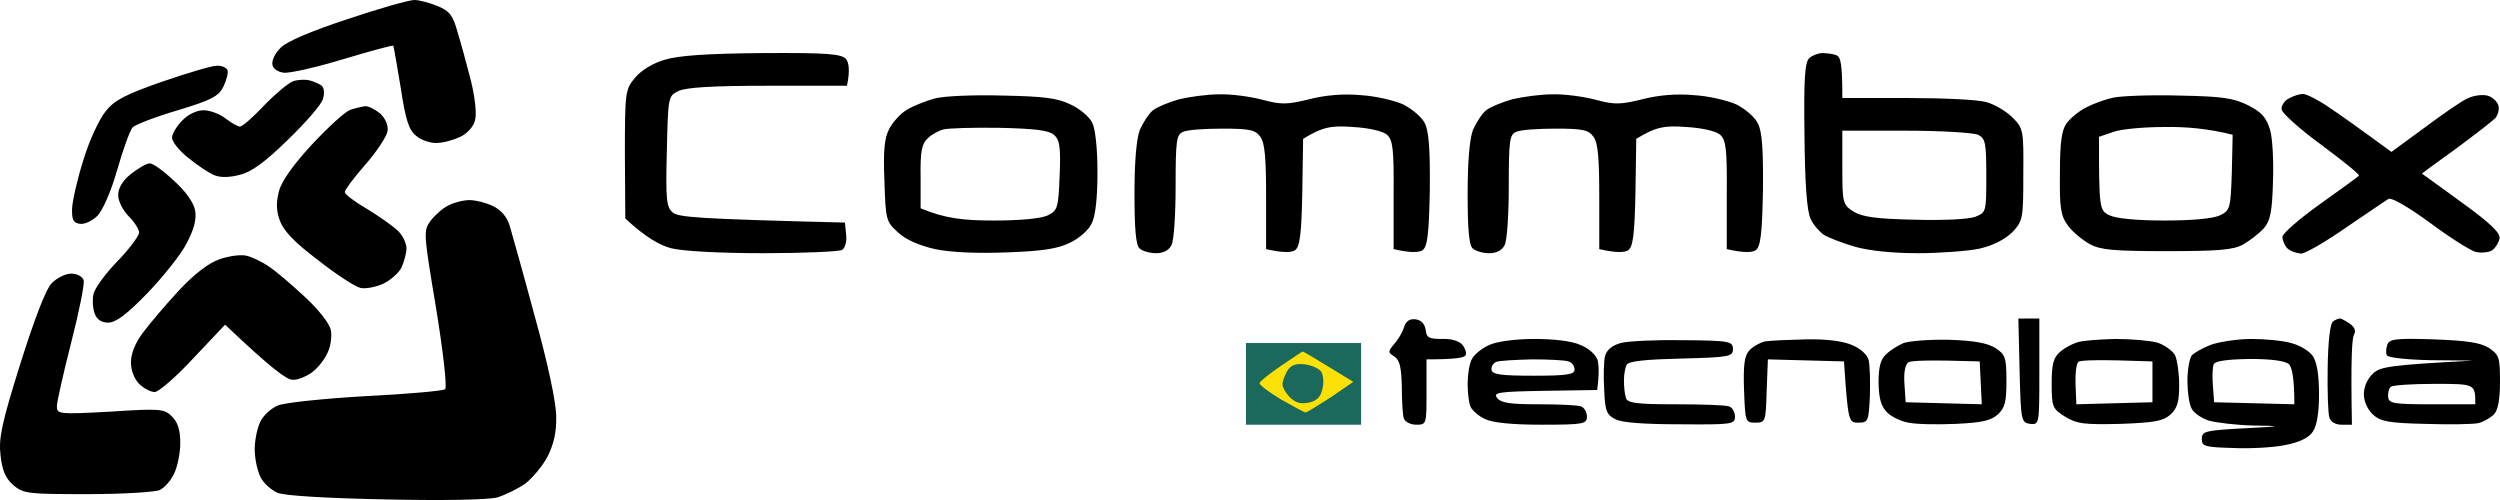
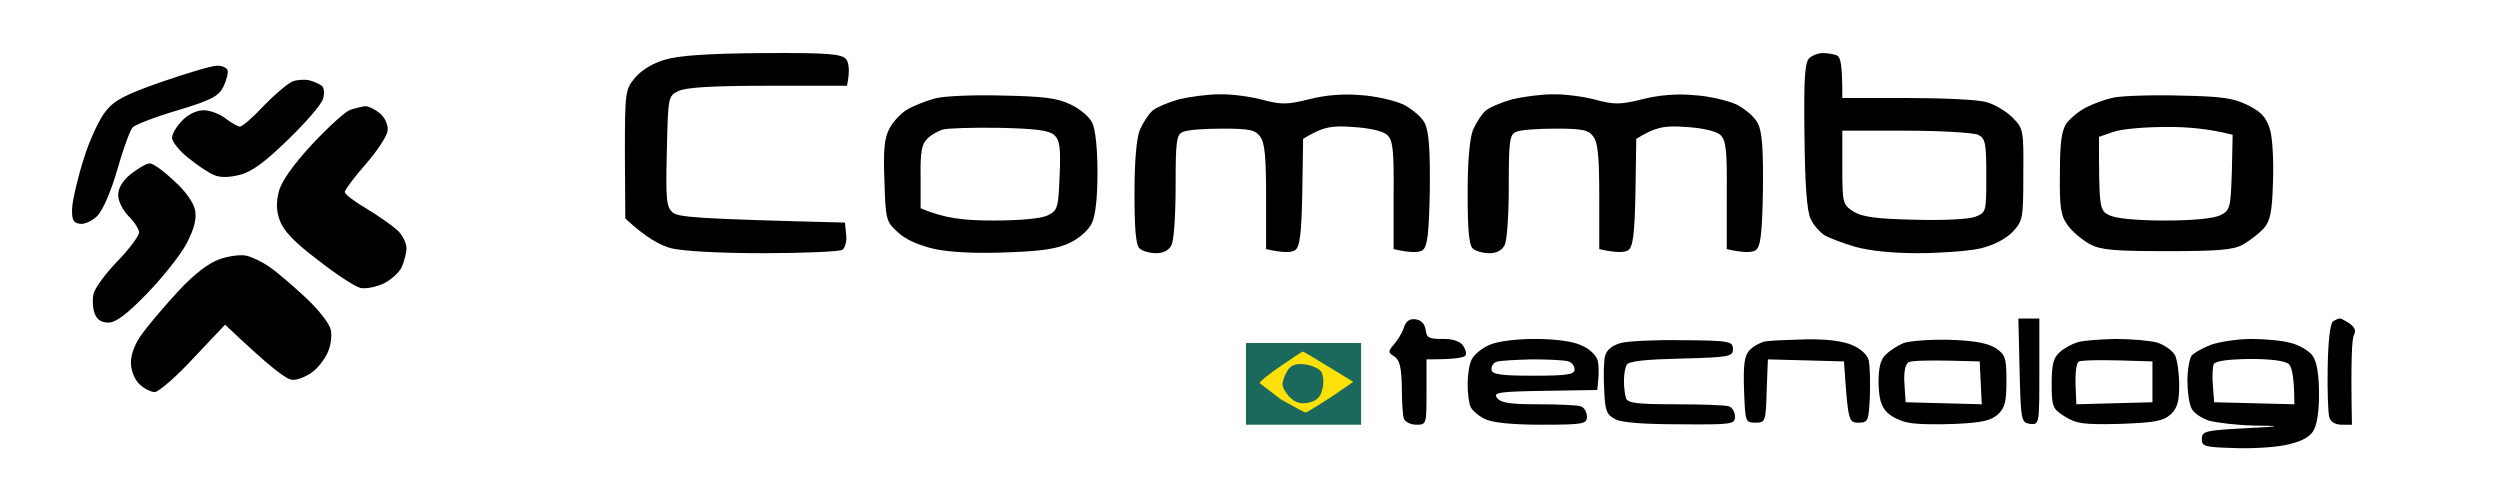
<svg xmlns="http://www.w3.org/2000/svg" width="205" height="41" viewBox="0 0 205 41" fill="none">
-   <path fill-rule="evenodd" clip-rule="evenodd" d="M33.973 0C34.378 0 35.255 0.234 35.895 0.502C36.873 0.904 37.143 1.272 37.514 2.612C37.784 3.483 38.256 5.224 38.593 6.53C38.931 7.869 39.099 9.276 38.964 9.812C38.863 10.347 38.357 10.917 37.75 11.218C37.177 11.486 36.334 11.72 35.828 11.72C35.288 11.754 34.546 11.486 34.142 11.151C33.534 10.682 33.265 9.878 32.86 7.2C32.556 5.358 32.287 3.817 32.253 3.75C32.219 3.683 30.364 4.186 28.138 4.856C25.912 5.525 23.72 6.028 23.248 5.961C22.776 5.894 22.371 5.626 22.337 5.291C22.27 4.956 22.573 4.32 23.012 3.918C23.484 3.416 25.44 2.578 28.476 1.574C31.072 0.703 33.534 0 33.973 0ZM188.845 7.702C189.115 7.702 190.127 8.204 191.037 8.84C191.982 9.477 193.499 10.548 196.096 12.457L198.794 10.481C200.278 9.376 201.863 8.271 202.336 8.07C202.808 7.836 203.516 7.735 203.954 7.836C204.359 7.936 204.764 8.305 204.865 8.639C204.966 8.941 204.831 9.41 204.629 9.678C204.393 9.912 202.943 11.05 201.391 12.189C199.84 13.294 198.592 14.232 198.592 14.232C198.592 14.232 200.042 15.27 201.83 16.576C204.191 18.284 205.034 19.087 204.966 19.556C204.899 19.891 204.629 20.326 204.359 20.527C204.089 20.695 203.482 20.762 203.01 20.661C202.538 20.527 200.852 19.456 199.233 18.25C197.445 16.944 196.096 16.174 195.86 16.308C195.624 16.442 194.073 17.513 192.386 18.652C190.7 19.824 189.047 20.795 188.676 20.795C188.305 20.762 187.799 20.594 187.563 20.36C187.327 20.125 187.159 19.69 187.159 19.422C187.159 19.154 188.541 17.949 190.228 16.743C191.914 15.538 193.364 14.5 193.432 14.399C193.499 14.299 192.116 13.194 190.363 11.888C188.575 10.582 187.125 9.276 187.091 8.974C187.057 8.673 187.327 8.238 187.698 8.07C188.036 7.869 188.575 7.702 188.845 7.702ZM38.492 16.408C39.032 16.408 39.909 16.643 40.448 16.911C41.089 17.212 41.595 17.815 41.797 18.518C41.966 19.087 42.91 22.436 43.855 25.952C44.934 29.836 45.608 33.018 45.608 34.156C45.642 35.429 45.406 36.433 44.9 37.438C44.496 38.208 43.652 39.213 43.079 39.648C42.472 40.083 41.426 40.586 40.786 40.786C40.077 40.987 36.401 41.054 31.68 40.954C26.755 40.853 23.383 40.653 22.776 40.418C22.236 40.184 21.595 39.614 21.359 39.112C21.089 38.576 20.887 37.572 20.887 36.835C20.887 36.098 21.089 35.094 21.359 34.558C21.595 34.056 22.236 33.486 22.776 33.252C23.315 33.018 26.553 32.683 29.993 32.482C33.433 32.314 36.367 32.047 36.502 31.913C36.671 31.745 36.334 28.798 35.76 25.282C34.715 19.02 34.715 18.92 35.322 18.083C35.693 17.614 36.334 17.045 36.772 16.844C37.211 16.609 37.986 16.408 38.526 16.408H38.492ZM5.845 22.436C6.317 22.436 6.756 22.67 6.857 22.972C6.958 23.239 6.486 25.55 5.845 28.062C5.204 30.573 4.665 32.951 4.665 33.319C4.665 33.955 4.799 33.989 9.049 33.754C13.164 33.486 13.467 33.52 14.108 34.156C14.58 34.625 14.783 35.261 14.783 36.333C14.783 37.17 14.546 38.275 14.277 38.844C14.007 39.413 13.467 40.016 13.096 40.184C12.725 40.351 10.061 40.519 7.194 40.519C2.27 40.519 1.933 40.485 1.09 39.782C0.449 39.213 0.179 38.576 0.044 37.337C-0.125 35.931 0.145 34.692 1.663 29.836C2.81 26.22 3.754 23.708 4.226 23.24C4.631 22.804 5.373 22.436 5.845 22.436ZM199.57 27.827C202.268 27.928 203.415 28.095 204.089 28.53C204.933 29.1 205 29.301 205 31.31C205 32.783 204.831 33.654 204.494 33.989C204.224 34.257 203.651 34.591 203.246 34.692C202.808 34.792 200.852 34.826 198.895 34.759C195.86 34.692 195.186 34.558 194.578 33.989C194.14 33.587 193.836 32.917 193.836 32.314C193.836 31.712 194.14 31.042 194.578 30.64C195.152 30.071 195.928 29.937 202.808 29.569L199.368 29.535C197.445 29.502 195.826 29.334 195.725 29.133C195.624 28.966 195.658 28.564 195.759 28.262C195.928 27.794 196.467 27.727 199.57 27.827ZM195.826 32.549C195.894 33.084 196.231 33.151 199.435 33.151H202.976C202.976 31.477 202.976 31.477 199.671 31.477C197.85 31.477 196.231 31.578 196.062 31.712C195.894 31.812 195.793 32.214 195.826 32.549Z" fill="black" />
  <path d="M102.168 34.826V28.129H111.611V34.826H102.168Z" fill="#1B685D" />
  <path fill-rule="evenodd" clip-rule="evenodd" d="M62.539 4.353C67.936 4.32 69.015 4.42 69.386 4.856C69.588 5.123 69.723 5.726 69.453 7.032H62.944C58.425 7.032 56.232 7.166 55.625 7.467C54.782 7.869 54.782 7.97 54.681 12.39C54.58 16.341 54.647 16.978 55.153 17.413C55.592 17.815 57.143 17.949 69.284 18.25L69.386 19.255C69.453 19.824 69.284 20.36 69.049 20.494C68.812 20.628 65.912 20.762 62.607 20.762C58.964 20.762 55.996 20.594 55.052 20.36C54.141 20.125 52.961 19.489 51.275 17.915L51.241 12.624C51.241 7.501 51.275 7.334 52.084 6.362C52.59 5.76 53.568 5.157 54.546 4.889C55.659 4.554 58.054 4.387 62.539 4.353ZM149.452 4.353C149.79 4.353 150.296 4.42 150.565 4.521C150.936 4.655 151.071 5.157 151.071 8.037H156.4C159.301 8.037 162.235 8.171 162.876 8.372C163.516 8.539 164.494 9.108 165 9.611C165.911 10.515 165.945 10.649 165.911 14.332C165.911 17.949 165.877 18.116 165 19.054C164.36 19.657 163.449 20.125 162.302 20.393C161.324 20.594 159.031 20.762 157.243 20.762C155.152 20.762 153.264 20.561 152.083 20.226C151.071 19.924 149.925 19.489 149.554 19.255C149.183 18.987 148.677 18.418 148.474 17.949C148.171 17.379 148.002 15.069 147.968 11.117C147.901 6.362 148.002 5.09 148.373 4.755C148.643 4.521 149.115 4.353 149.452 4.353ZM151.071 13.729C151.071 16.643 151.105 16.777 151.982 17.346C152.69 17.781 153.803 17.949 156.973 18.016C159.368 18.083 161.392 17.982 161.965 17.781C162.876 17.413 162.876 17.379 162.876 14.399C162.876 11.72 162.808 11.352 162.201 11.05C161.83 10.883 159.166 10.716 156.299 10.716H151.071V13.729ZM17.75 5.391C18.189 5.358 18.594 5.559 18.661 5.76C18.729 5.994 18.56 6.597 18.324 7.099C17.919 7.903 17.346 8.204 14.58 9.041C12.759 9.577 11.106 10.213 10.87 10.448C10.668 10.682 10.095 12.223 9.622 13.897C9.116 15.672 8.442 17.212 8.003 17.681C7.565 18.116 6.924 18.418 6.553 18.351C6.014 18.284 5.879 18.016 5.912 17.078C5.946 16.442 6.351 14.634 6.857 13.06C7.329 11.486 8.172 9.711 8.678 9.108C9.386 8.204 10.331 7.735 13.299 6.697C15.356 5.994 17.346 5.391 17.784 5.391H17.75ZM25.406 6.597C25.777 6.697 26.216 6.898 26.384 7.032C26.587 7.2 26.62 7.668 26.486 8.104C26.384 8.539 25.103 10.012 23.653 11.419C21.764 13.261 20.651 14.098 19.673 14.332C18.796 14.567 18.054 14.567 17.582 14.366C17.143 14.198 16.199 13.562 15.457 12.959C14.715 12.39 14.108 11.62 14.108 11.285C14.108 10.983 14.479 10.347 14.951 9.878C15.423 9.376 16.132 9.041 16.705 9.041C17.211 9.041 18.02 9.343 18.492 9.711C18.965 10.079 19.504 10.381 19.673 10.381C19.875 10.381 20.752 9.611 21.663 8.639C22.573 7.702 23.653 6.798 24.024 6.664C24.428 6.53 25.035 6.496 25.406 6.597ZM82.236 7.836C85.574 7.903 86.721 8.037 87.8 8.573C88.542 8.907 89.318 9.577 89.554 10.046C89.824 10.548 89.993 12.223 89.993 14.131C89.993 16.241 89.824 17.748 89.52 18.317C89.284 18.853 88.475 19.556 87.767 19.891C86.755 20.393 85.507 20.594 82.573 20.695C80.144 20.795 77.952 20.695 76.671 20.427C75.355 20.125 74.276 19.657 73.635 19.054C72.657 18.183 72.624 18.016 72.522 14.835C72.421 12.29 72.522 11.318 72.927 10.548C73.231 9.979 73.871 9.276 74.411 8.974C74.917 8.673 75.929 8.271 76.671 8.07C77.413 7.869 79.908 7.769 82.236 7.836ZM76.064 11.352C75.591 11.787 75.457 12.423 75.49 14.466V17.078C77.48 17.915 78.998 18.083 81.493 18.083C83.719 18.083 85.439 17.915 85.945 17.647C86.721 17.245 86.789 17.045 86.89 14.399C86.991 12.022 86.89 11.452 86.418 11.05C85.979 10.682 84.866 10.548 81.932 10.481C79.773 10.448 77.716 10.515 77.345 10.615C76.974 10.716 76.401 11.017 76.064 11.352ZM99.942 7.735C100.886 7.702 102.471 7.903 103.483 8.171C105.102 8.606 105.574 8.573 107.362 8.137C108.643 7.802 110.161 7.668 111.578 7.802C112.792 7.869 114.343 8.238 115.085 8.573C115.793 8.941 116.603 9.611 116.839 10.113C117.176 10.816 117.277 12.29 117.244 15.605C117.176 19.255 117.041 20.259 116.637 20.527C116.367 20.695 115.726 20.762 114.276 20.427V15.973C114.309 12.189 114.208 11.486 113.736 11.05C113.399 10.749 112.218 10.481 110.937 10.414C109.25 10.28 108.475 10.381 106.856 11.385L106.788 15.772C106.721 19.255 106.586 20.259 106.181 20.527C105.912 20.695 105.271 20.762 103.82 20.427V16.14C103.82 12.959 103.719 11.72 103.348 11.218C102.944 10.649 102.471 10.548 100.212 10.548C98.761 10.548 97.311 10.649 97.008 10.816C96.468 11.017 96.401 11.553 96.401 15.236C96.401 17.547 96.266 19.724 96.063 20.092C95.861 20.527 95.389 20.762 94.816 20.762C94.276 20.762 93.669 20.594 93.433 20.36C93.129 20.058 93.028 18.685 93.028 15.839C93.028 13.16 93.197 11.352 93.466 10.649C93.736 10.046 94.208 9.309 94.546 9.041C94.883 8.773 95.861 8.372 96.704 8.137C97.547 7.936 99.031 7.735 99.942 7.735ZM127.26 7.735C128.205 7.702 129.79 7.903 130.802 8.171C132.421 8.606 132.893 8.573 134.68 8.137C135.962 7.802 137.48 7.668 138.896 7.802C140.11 7.869 141.662 8.238 142.404 8.573C143.112 8.941 143.921 9.611 144.157 10.146C144.495 10.816 144.596 12.29 144.562 15.605C144.495 19.255 144.36 20.259 143.955 20.527C143.685 20.695 143.044 20.762 141.594 20.427V15.973C141.628 12.189 141.527 11.486 141.055 11.05C140.717 10.749 139.537 10.481 138.255 10.414C136.569 10.28 135.793 10.381 134.174 11.385L134.107 15.772C134.039 19.255 133.905 20.259 133.5 20.527C133.23 20.695 132.589 20.762 131.139 20.427V16.174C131.139 12.959 131.038 11.72 130.667 11.218C130.262 10.649 129.79 10.548 127.53 10.548C126.08 10.548 124.63 10.649 124.326 10.816C123.787 11.017 123.719 11.553 123.719 15.236C123.719 17.547 123.584 19.724 123.382 20.092C123.179 20.527 122.707 20.762 122.134 20.762C121.594 20.762 120.987 20.594 120.751 20.36C120.448 20.058 120.346 18.685 120.346 15.839C120.346 13.16 120.515 11.352 120.785 10.649C121.055 10.046 121.527 9.309 121.864 9.041C122.201 8.773 123.179 8.372 124.023 8.137C124.866 7.936 126.35 7.735 127.26 7.735ZM178.693 7.836C182.235 7.903 183.145 8.037 184.359 8.639C185.472 9.209 185.843 9.644 186.147 10.649C186.349 11.318 186.45 13.261 186.383 14.935C186.316 17.446 186.147 18.15 185.607 18.752C185.236 19.154 184.494 19.724 183.921 20.058C183.111 20.494 181.897 20.594 177.682 20.594C173.331 20.594 172.252 20.494 171.375 20.025C170.768 19.69 169.958 19.02 169.587 18.518C168.98 17.714 168.879 17.078 168.913 14.232C168.913 11.687 169.048 10.716 169.452 10.113C169.756 9.711 170.464 9.108 171.071 8.807C171.644 8.506 172.656 8.137 173.297 8.003C173.938 7.869 176.366 7.769 178.693 7.836ZM172.117 11.218C172.117 17.078 172.15 17.245 172.96 17.647C173.499 17.915 175.186 18.083 177.513 18.083C179.84 18.083 181.526 17.915 182.066 17.647C182.875 17.245 182.909 17.045 183.01 14.131L183.078 11.05C181.122 10.548 179.199 10.381 177.513 10.414C175.827 10.414 173.938 10.582 173.297 10.816L172.117 11.218ZM29.959 8.706C30.229 8.706 30.769 8.974 31.174 9.309C31.578 9.678 31.848 10.247 31.781 10.749C31.713 11.184 30.904 12.423 29.959 13.495C29.049 14.533 28.273 15.571 28.273 15.739C28.273 15.94 29.083 16.542 30.061 17.111C31.005 17.681 32.152 18.485 32.59 18.886C32.995 19.255 33.332 19.924 33.332 20.36C33.332 20.762 33.13 21.465 32.927 21.934C32.691 22.402 31.983 23.005 31.41 23.273C30.803 23.541 29.959 23.708 29.555 23.608C29.116 23.507 27.565 22.503 26.081 21.331C24.125 19.857 23.248 18.92 22.944 18.083C22.641 17.245 22.641 16.576 22.877 15.672C23.079 14.868 24.057 13.495 25.575 11.854C26.89 10.448 28.273 9.175 28.712 9.008C29.116 8.874 29.69 8.74 29.959 8.706ZM12.287 13.395C12.557 13.395 13.434 14.031 14.277 14.835C15.221 15.672 15.896 16.643 15.997 17.245C16.132 17.949 15.929 18.752 15.322 19.924C14.85 20.862 13.366 22.704 12.084 24.043C10.398 25.785 9.487 26.454 8.88 26.454C8.318 26.454 7.947 26.209 7.767 25.718C7.599 25.282 7.565 24.579 7.666 24.11C7.767 23.641 8.644 22.436 9.622 21.431C10.6 20.427 11.376 19.355 11.41 19.087C11.41 18.819 11.039 18.217 10.567 17.748C10.095 17.279 9.69 16.509 9.69 16.006C9.69 15.437 10.027 14.835 10.735 14.265C11.342 13.796 12.017 13.395 12.287 13.395ZM20.179 20.962C20.651 21.063 21.494 21.465 22.067 21.867C22.674 22.268 23.99 23.407 25.035 24.378C26.081 25.349 27.025 26.521 27.126 27.057C27.228 27.559 27.126 28.396 26.857 28.932C26.62 29.468 26.047 30.205 25.575 30.54C25.103 30.874 24.395 31.176 23.99 31.142C23.518 31.142 22.303 30.272 18.459 26.622L15.862 29.368C14.445 30.908 12.995 32.147 12.691 32.147C12.354 32.147 11.781 31.846 11.41 31.477C11.005 31.075 10.735 30.339 10.735 29.736C10.735 29.033 11.073 28.129 11.713 27.291C12.253 26.555 13.568 25.014 14.648 23.842C15.929 22.469 17.11 21.565 17.986 21.264C18.729 20.996 19.707 20.862 20.179 20.962ZM116.097 26.186C116.535 26.253 116.839 26.555 116.906 27.057C116.974 27.693 117.176 27.794 118.255 27.794C118.997 27.76 119.672 27.961 119.942 28.296C120.144 28.564 120.279 28.966 120.178 29.133C120.077 29.334 119.335 29.468 116.974 29.468V32.147C116.974 34.792 116.974 34.826 116.131 34.826C115.658 34.826 115.22 34.591 115.119 34.324C115.018 34.056 114.95 32.884 114.95 31.745C114.916 30.138 114.782 29.535 114.343 29.234C113.804 28.899 113.804 28.832 114.309 28.229C114.613 27.894 114.984 27.291 115.119 26.856C115.287 26.32 115.591 26.119 116.097 26.186ZM165.506 26.119H167.226V30.473C167.226 34.792 167.226 34.826 166.484 34.759C165.742 34.658 165.709 34.525 165.607 30.406L165.506 26.119ZM191.847 26.119C191.948 26.086 192.285 26.287 192.656 26.521C193.083 26.811 193.207 27.124 193.027 27.459C192.858 27.727 192.757 29.502 192.858 34.826H192.015C191.509 34.826 191.105 34.591 191.003 34.223C190.902 33.888 190.835 32.047 190.869 30.138C190.902 27.995 191.071 26.521 191.307 26.354C191.509 26.22 191.745 26.119 191.847 26.119ZM125.81 27.794C127.429 27.794 128.879 27.961 129.621 28.296C130.296 28.564 130.869 29.1 131.004 29.535C131.105 29.937 131.139 30.674 130.97 31.98L126.653 32.047C122.842 32.113 122.404 32.18 122.775 32.649C123.112 33.051 123.888 33.151 126.147 33.151C127.766 33.151 129.351 33.218 129.621 33.319C129.891 33.386 130.127 33.788 130.127 34.156C130.127 34.759 129.891 34.826 126.417 34.826C123.955 34.826 122.37 34.658 121.763 34.357C121.257 34.123 120.717 33.654 120.583 33.352C120.448 33.051 120.346 32.214 120.346 31.477C120.346 30.741 120.481 29.836 120.684 29.468C120.852 29.1 121.493 28.564 122.1 28.296C122.741 27.995 124.292 27.794 125.81 27.794ZM122.303 30.305C122.336 30.707 123.078 30.808 125.743 30.808C128.508 30.808 129.115 30.707 129.115 30.305C129.115 30.004 128.879 29.702 128.609 29.636C128.34 29.535 126.991 29.468 125.642 29.468C124.292 29.502 122.977 29.569 122.707 29.669C122.438 29.769 122.269 30.071 122.303 30.305ZM138.053 27.894C141.864 27.928 142.1 27.995 142.1 28.631C142.1 29.234 141.83 29.301 137.884 29.401C135.051 29.468 133.567 29.602 133.399 29.903C133.264 30.104 133.163 30.707 133.163 31.209C133.163 31.712 133.23 32.348 133.331 32.649C133.466 33.051 134.208 33.151 137.378 33.151C139.503 33.151 141.493 33.218 141.763 33.319C142.033 33.386 142.269 33.788 142.269 34.156C142.269 34.792 142.033 34.826 137.783 34.792C134.883 34.792 133.028 34.658 132.488 34.391C131.746 34.022 131.611 33.721 131.544 31.946C131.476 30.841 131.51 29.602 131.611 29.2C131.746 28.698 132.184 28.329 132.893 28.129C133.5 27.961 135.827 27.861 138.053 27.894ZM148.07 27.827C149.756 27.794 151.105 27.961 151.881 28.296C152.589 28.597 153.129 29.1 153.23 29.535C153.331 29.937 153.365 31.276 153.331 32.482C153.23 34.525 153.196 34.658 152.387 34.658C151.577 34.658 151.543 34.558 151.206 29.636L144.967 29.468L144.866 32.047C144.798 34.558 144.764 34.658 143.955 34.658C143.112 34.658 143.112 34.591 143.011 31.98C142.943 29.903 143.044 29.167 143.449 28.731C143.753 28.396 144.326 28.095 144.731 27.995C145.135 27.928 146.653 27.861 148.07 27.827ZM159.806 27.861C161.898 27.928 162.943 28.129 163.618 28.53C164.427 29.066 164.528 29.301 164.528 31.209C164.528 32.917 164.427 33.419 163.82 33.989C163.247 34.491 162.538 34.658 160.346 34.759C158.828 34.826 157.108 34.792 156.501 34.658C155.894 34.558 155.118 34.19 154.747 33.821C154.242 33.319 154.073 32.683 154.039 31.377C154.039 30.104 154.208 29.468 154.646 29.066C154.984 28.731 155.624 28.329 156.097 28.129C156.569 27.961 158.221 27.827 159.806 27.861ZM156.164 31.477L156.265 32.984L162.505 33.151L162.336 29.636C158.154 29.502 156.737 29.569 156.501 29.702C156.231 29.87 156.097 30.506 156.164 31.477ZM173.466 27.794C174.747 27.794 176.299 27.928 176.906 28.095C177.513 28.296 178.154 28.765 178.356 29.133C178.525 29.502 178.693 30.573 178.693 31.544C178.693 32.917 178.558 33.453 177.985 33.989C177.378 34.525 176.703 34.658 173.837 34.759C170.869 34.826 170.295 34.759 169.317 34.156C168.306 33.52 168.238 33.352 168.238 31.477C168.238 29.87 168.373 29.334 168.913 28.865C169.284 28.53 169.924 28.195 170.363 28.062C170.768 27.928 172.15 27.827 173.466 27.794ZM170.194 31.511L170.262 33.151L176.501 32.984V29.636C172.015 29.468 170.599 29.535 170.43 29.669C170.262 29.803 170.161 30.64 170.194 31.511ZM184.595 27.794C185.708 27.794 187.192 27.928 187.867 28.129C188.575 28.296 189.385 28.798 189.654 29.2C189.992 29.702 190.16 30.774 190.16 32.314C190.16 33.821 189.992 34.893 189.654 35.395C189.317 35.897 188.575 36.266 187.361 36.5C186.383 36.701 184.461 36.801 183.078 36.735C180.784 36.668 180.548 36.601 180.548 35.998C180.548 35.362 180.818 35.295 183.921 35.127C187.192 34.96 187.226 34.926 184.764 34.893C183.381 34.859 181.729 34.658 181.122 34.491C180.515 34.29 179.874 33.855 179.705 33.486C179.503 33.118 179.368 32.08 179.368 31.209C179.368 30.339 179.536 29.434 179.705 29.167C179.907 28.932 180.616 28.53 181.324 28.262C181.999 28.028 183.482 27.794 184.595 27.794ZM181.459 31.645L181.56 32.984L188.137 33.151C188.137 30.941 187.934 30.104 187.698 29.87C187.428 29.602 186.315 29.434 184.494 29.434C182.572 29.468 181.661 29.602 181.526 29.87C181.425 30.104 181.391 30.908 181.459 31.645Z" fill="black" />
-   <path d="M103.281 31.41C103.315 31.276 104.09 30.64 105.035 30.004C105.979 29.368 106.755 28.832 106.822 28.832C106.856 28.798 107.8 29.368 110.97 31.31L109.116 32.582C108.07 33.252 107.159 33.821 107.058 33.821C106.957 33.821 106.046 33.319 105.035 32.75C104.023 32.147 103.247 31.544 103.281 31.41Z" fill="#FBE108" />
+   <path d="M103.281 31.41C103.315 31.276 104.09 30.64 105.035 30.004C105.979 29.368 106.755 28.832 106.822 28.832C106.856 28.798 107.8 29.368 110.97 31.31L109.116 32.582C108.07 33.252 107.159 33.821 107.058 33.821C106.957 33.821 106.046 33.319 105.035 32.75Z" fill="#FBE108" />
  <path d="M105.17 31.544C105.136 31.31 105.338 30.808 105.541 30.439C105.844 29.937 106.215 29.803 106.957 29.87C107.53 29.937 108.137 30.205 108.34 30.473C108.508 30.741 108.576 31.377 108.441 31.879C108.306 32.549 107.969 32.884 107.294 33.018C106.654 33.151 106.215 33.018 105.777 32.582C105.439 32.247 105.17 31.779 105.17 31.544Z" fill="#1B685D" />
</svg>